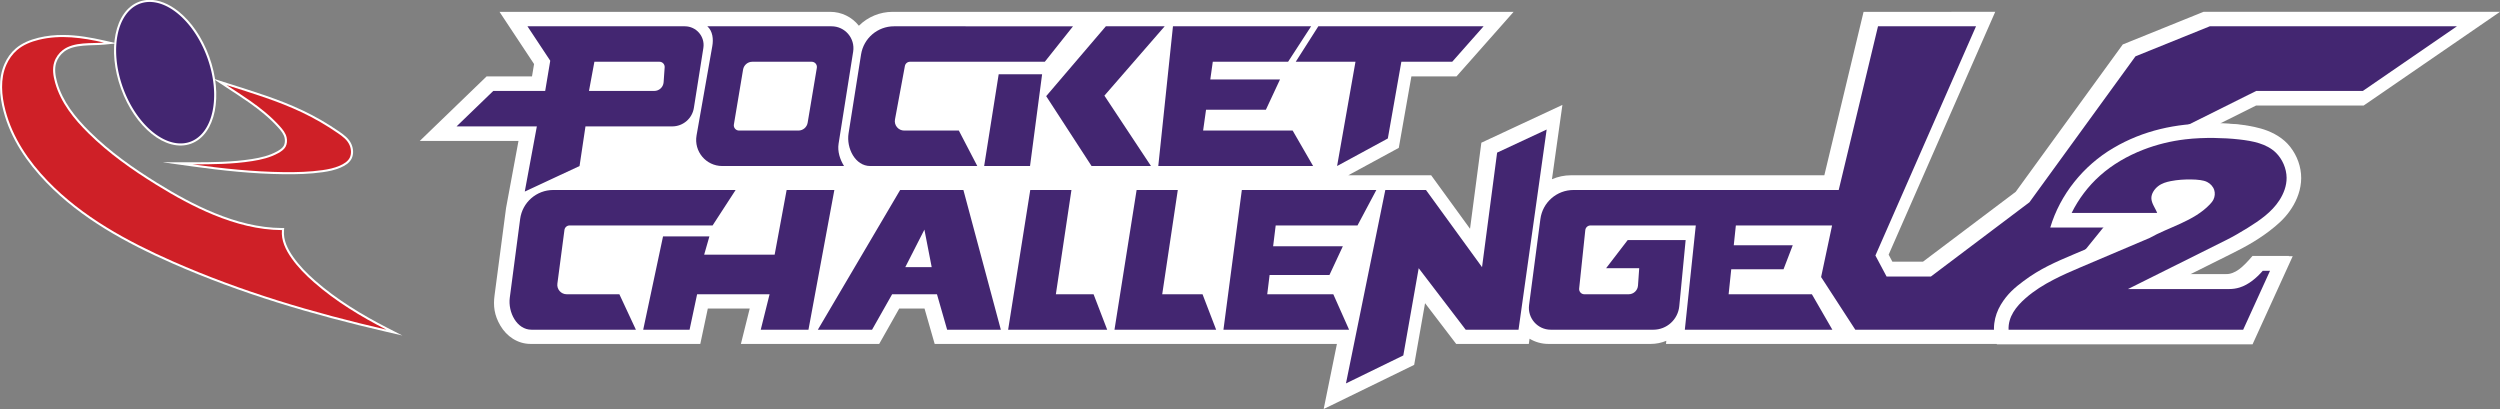
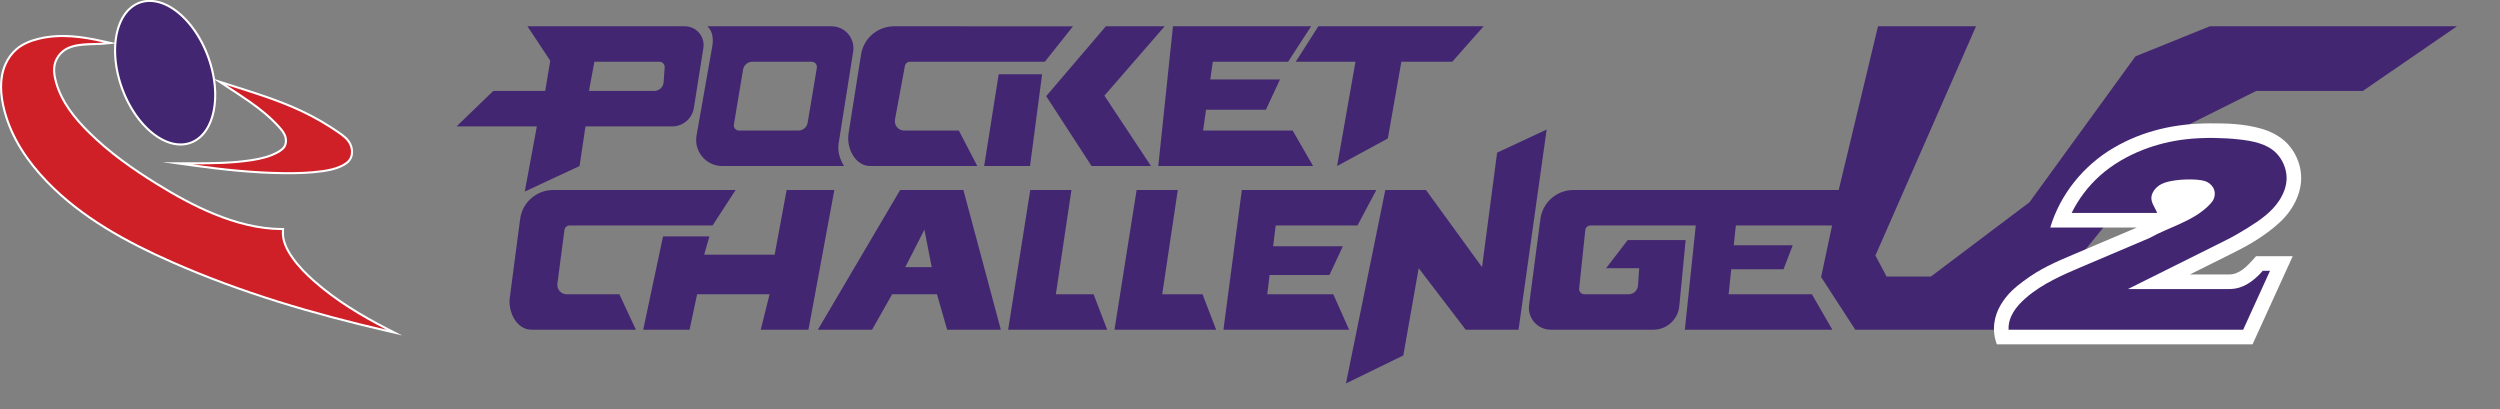
<svg xmlns="http://www.w3.org/2000/svg" xmlns:ns1="http://www.inkscape.org/namespaces/inkscape" xmlns:ns2="http://sodipodi.sourceforge.net/DTD/sodipodi-0.dtd" width="2401.475mm" height="392.903mm" viewBox="0 0 2401.475 392.903" version="1.1" id="svg1" ns1:version="1.4 (86a8ad7, 2024-10-11)" xml:space="preserve" ns2:docname="pocketchallengev2-w.svg">
  <rect x="0" y="0" width="2401.475" height="392.903" fill="#808080" stroke="none" />
  <ns2:namedview id="namedview1" pagecolor="#ffffff" bordercolor="#000000" borderopacity="0.25" ns1:showpageshadow="2" ns1:pageopacity="0.0" ns1:pagecheckerboard="true" ns1:deskcolor="#d1d1d1" ns1:document-units="mm" ns1:zoom="0.19283302" ns1:cx="4667.2505" ns1:cy="878.99884" ns1:window-width="3840" ns1:window-height="2066" ns1:window-x="-11" ns1:window-y="-11" ns1:window-maximized="1" ns1:current-layer="svg1" showguides="true" />
  <defs id="defs1">
    <marker id="DistanceX" orient="auto" refX="0" refY="0" style="overflow:visible">
      <path d="M 3,-3 -3,3 M 0,-5 V 5" style="stroke:#000000;stroke-width:0.5" id="path1" />
    </marker>
    <pattern id="Hatch" patternUnits="userSpaceOnUse" width="8" height="8" x="0" y="0">
      <path d="M8 4 l-4,4" stroke="#000000" stroke-width="0.25" linecap="square" id="path2" />
      <path d="M6 2 l-4,4" stroke="#000000" stroke-width="0.25" linecap="square" id="path3" />
      <path d="M4 0 l-4,4" stroke="#000000" stroke-width="0.25" linecap="square" id="path4" />
    </pattern>
    <symbol id="*Model_Space" />
    <symbol id="*Paper_Space" />
    <symbol id="*Paper_Space0" />
    <marker id="DistanceX-0" orient="auto" refX="0" refY="0" style="overflow:visible">
      <path d="M 3,-3 -3,3 M 0,-5 V 5" style="stroke:#000000;stroke-width:0.5" id="path1-9" />
    </marker>
    <pattern id="Hatch-4" patternUnits="userSpaceOnUse" width="8" height="8" x="0" y="0">
      <path d="M8 4 l-4,4" stroke="#000000" stroke-width="0.25" linecap="square" id="path2-8" />
      <path d="M6 2 l-4,4" stroke="#000000" stroke-width="0.25" linecap="square" id="path3-8" />
      <path d="M4 0 l-4,4" stroke="#000000" stroke-width="0.25" linecap="square" id="path4-2" />
    </pattern>
    <symbol id="*Model_Space-4" />
    <symbol id="*Paper_Space-5" />
    <symbol id="*Paper_Space0-5" />
    <marker id="DistanceX-9" orient="auto" refX="0" refY="0" style="overflow:visible">
      <path d="M 3,-3 -3,3 M 0,-5 V 5" style="stroke:#000000;stroke-width:0.5" id="path1-5" />
    </marker>
    <pattern id="Hatch-43" patternUnits="userSpaceOnUse" width="8" height="8" x="0" y="0">
      <path d="M8 4 l-4,4" stroke="#000000" stroke-width="0.25" linecap="square" id="path2-1" />
      <path d="M6 2 l-4,4" stroke="#000000" stroke-width="0.25" linecap="square" id="path3-2" />
      <path d="M4 0 l-4,4" stroke="#000000" stroke-width="0.25" linecap="square" id="path4-3" />
    </pattern>
    <symbol id="*Model_Space-3" />
    <symbol id="*Paper_Space-4" />
    <symbol id="*Paper_Space0-1" />
    <marker id="DistanceX-5" orient="auto" refX="0" refY="0" style="overflow:visible">
-       <path d="M 3,-3 -3,3 M 0,-5 V 5" style="stroke:#000000;stroke-width:0.5" id="path1-7" />
-     </marker>
+       </marker>
    <pattern id="Hatch-5" patternUnits="userSpaceOnUse" width="8" height="8" x="0" y="0">
      <path d="M8 4 l-4,4" stroke="#000000" stroke-width="0.25" linecap="square" id="path2-4" />
      <path d="M6 2 l-4,4" stroke="#000000" stroke-width="0.25" linecap="square" id="path3-1" />
      <path d="M4 0 l-4,4" stroke="#000000" stroke-width="0.25" linecap="square" id="path4-20" />
    </pattern>
    <symbol id="*Model_Space-0" />
    <symbol id="*Paper_Space-1" />
    <symbol id="*Paper_Space0-4" />
  </defs>
-   <path id="path28" style="display:inline;fill:#ffffff;fill-opacity:1;stroke:none;stroke-width:0.945;stroke-linecap:round" ns1:label="PocketChallengeVOuttline" d="m 479.832,11.373 33.187,50.142 -1.984,11.858 h -43.595 l -64.204,62 h 94.819 l -11.941,64.421 -11.06,84.01 c -1.306,9.915 -0.38,18.886 5.632,29.067 6.012,10.182 16.464,17.501 29.068,17.501 h 162.941 l 7.228,-34 h 40.254 l -8.478,34 h 132.85 l 19.238,-34 h 24.299 l 9.75,34 h 386.392 l -12.721,62.529 86.927,-42.398 10.454,-59.276 29.906,39.145 h 69.763 l 0.706,-5.025 c 5.454,3.288 11.701,5.025 18.069,5.025 h 98.345 c 5.14,2e-5 10.229,-1.016 14.975,-2.989 l -0.315,2.989 h 314.828 29.398 215.829 l 38.51,-84.5 h -35.192 c -9.317,10.835 -16.326,17.5 -25.898,17.5 h -37.47 l 40.981,-20.433 c 13.102,-6.532 26.878,-14.076 40.699,-25.602 6.911,-5.763 12.778,-11.904 17.73,-20.591 4.953,-8.687 8.063,-19.099 7.117,-29.788 -0.946,-10.689 -5.597,-21.062 -12.845,-28.851 -7.248,-7.789 -17.453,-12.409 -25.789,-14.713 -12.19,-3.369 -23.843,-4.471 -35.587,-4.805 l 34.534,-17.218 h 103.338 l 130.953,-90 h -284.811 l -77.539,31.328 -102.836,141.539 -89.088,67.132 h -29.403 l -3.591,-6.751 102.389,-233.249 H 1790.126 l -37.693,157 -243.342,-5.3e-4 c -6.296,-3e-5 -12.525,1.292 -18.301,3.797 l 10.033,-71.382 -77.849,36.301 -10.883,82.666 -37.333,-51.381 h -79.608 l 48.509,-26.338 12.107,-68.662 h 43.344 l 54.853,-62 H 857.441 C 845.297,11.373 833.646,16.175 825.029,24.731 818.393,16.297 808.254,11.373 797.522,11.373 Z" />
  <g ns1:label="PocketChallengeV" id="g196" transform="matrix(0.265,0,0,0.265,2.887,95.873)" style="display:inline;stroke:none;fill:#432671;fill-opacity:1">
    <path id="path23" style="display:inline;fill:#432671;fill-opacity:1;stroke:none;stroke-width:3.571;stroke-linecap:round" ns1:label="P" d="m 1901.1,-266.458 82.59,124.775 -18.34,109.557 H 1777.161 L 1644.091,96.378 h 291.029 l -43.779,236.219 198.58,-92.598 21.459,-143.621 h 314.549 c 39.039,-2.5e-5 72.282,-28.394 78.391,-66.955 l 34.4,-217.207 c 6.542,-41.302 -25.376,-78.674 -67.191,-78.674 z m 242.609,128.504 h 235.869 c 10.954,1.2e-4 19.613,9.288 18.85,20.217 l -3.779,53.969 c -1.243,17.822 -16.064,31.643 -33.93,31.643 h -236.629 z" transform="translate(-7.9653544e-6)" />
    <path d="m 2553.13,-266.458 c 19.864,17.627 22.335,47.22 18.031,71.623 l -57.119,323.939 c -10.2,57.855 34.306,110.895 93.051,110.895 h 441.518 c -14.839,-23.926 -24.18,-52.827 -19.682,-81.215 l 52.812,-333.455 c 7.632,-48.186 -29.607,-91.787 -78.393,-91.787 z m 163.08,128.504 h 215.209 c 11.682,1e-4 20.567,10.495 18.639,22.018 l -33.31,199.031 c -2.743,16.392 -16.929,28.4 -33.549,28.4 h -215.209 c -11.683,4e-5 -20.567,-10.493 -18.639,-22.016 l 33.31,-199.031 c 2.743,-16.392 16.929,-28.402 33.549,-28.402 z" style="display:inline;fill:#432671;stroke:none;stroke-width:3.571;stroke-linecap:round;fill-opacity:1" id="path27" ns1:label="O" />
    <path id="path50" style="display:inline;fill:#432671;fill-opacity:1;stroke:none;stroke-width:3.571;stroke-linecap:round" d="m 3229.81,-266.457 c -59.492,1.3e-4 -110.149,43.266 -119.458,102.025 L 3065.029,121.757 C 3056.541,175.335 3089.194,240 3143.42,240 h 388.25 l -66.89,-128.504 -198.052,3e-5 c -21.272,6e-5 -37.324,-19.301 -33.448,-40.215 l 35.917,-193.78 c 1.657,-8.956 9.47,-15.454 18.581,-15.454 l 488.642,-1.2e-4 102.22,-128.504 z" ns1:label="C" ns2:nodetypes="ccccccccccccc" />
    <path id="path60" style="display:inline;fill:#432671;fill-opacity:1;stroke:none;stroke-width:3.571;stroke-linecap:round" d="m 3609.21,-92.598 h 157.41 L 3722.83,240 H 3556.54 Z M 3992.4,-15.118 4161.26,240 H 3945.83 L 3781.38,-13.228 3997.66,-266.457 h 213.23 z" ns1:label="K" ns2:nodetypes="cccccccccccc" />
    <path id="path72" style="display:inline;fill:#432671;fill-opacity:1;stroke:none;stroke-width:3.571;stroke-linecap:round" d="m 4240.95,-266.457 h 500.78 l -83.45,128.504 H 4385.3 l -9.03,64.252 h 252.66 l -51.11,109.606 h -216.96 l -10.62,75.591 h 324.54 L 4748.98,240 h -561.26 z" ns1:label="E" ns2:nodetypes="ccccccccccccc" />
    <path id="path80" style="display:inline;fill:#432671;fill-opacity:1;stroke:none;stroke-width:3.571;stroke-linecap:round" d="m 4902.55,-137.953 h -216.54 l 81.86,-128.504 h 599.06 l -113.69,128.504 h -184.39 l -49.04,278.1 -183.9,99.853 z" ns1:label="T" ns2:nodetypes="ccccccccc" />
    <path id="path92" style="display:inline;fill:#432671;fill-opacity:1;stroke:none;stroke-width:3.571;stroke-linecap:round" d="m 2294.159,833.386 -378.445,-9e-5 c -53.252,-8e-5 -85.663,-63.191 -78.685,-116.187 l 37.533,-285.111 c 7.924,-60.175 59.218,-105.159 119.91,-105.159 l 661.178,-7e-5 -83.45,128.504 -518.31,4e-5 c -9.483,6e-5 -17.498,7.029 -18.736,16.431 l -25.62,194.562 c -2.682,20.374 13.175,38.456 33.725,38.456 l 190.98,6e-5 z" ns1:label="C" ns2:nodetypes="ccccccccccccc" />
    <path id="path104" style="display:inline;fill:#432671;fill-opacity:1;stroke:none;stroke-width:3.571;stroke-linecap:round" d="m 2392.53,495.118 h 168.08 l -18.96,66.142 h 255.5 l 43.43,-234.331 h 172.97 l -93.86,506.457 h -172.98 l 32.04,-128.504 h -262.72 l -27.32,128.504 h -168.08 z" ns1:label="H" ns2:nodetypes="ccccccccccccc" />
    <path id="path115" style="display:inline;fill:#432671;fill-opacity:1;stroke:none;stroke-width:3.571;stroke-linecap:round" d="m 3385.51,704.882 36.85,128.504 h 194.65 L 3481.3,326.929 H 3252.03 L 2953.7,833.386 h 196.54 l 72.7,-128.504 h 162.57 m -114.87,-98.268 69.33,-136.063 26.44,136.063 z" ns1:label="A" ns2:nodetypes="ccccccccccccc" />
-     <path id="path121" style="display:inline;fill:#432671;fill-opacity:1;stroke:none;stroke-width:3.571;stroke-linecap:round" d="m 3723.68,326.929 h 149.29 l -56.48,377.953 h 136.7 l 49.33,128.504 h -359.06 z" ns1:label="L" ns2:nodetypes="ccccccc" />
+     <path id="path121" style="display:inline;fill:#432671;fill-opacity:1;stroke:none;stroke-width:3.571;stroke-linecap:round" d="m 3723.68,326.929 h 149.29 l -56.48,377.953 h 136.7 l 49.33,128.504 h -359.06 " ns1:label="L" ns2:nodetypes="ccccccc" />
    <path id="path127" style="display:inline;fill:#432671;fill-opacity:1;stroke:none;stroke-width:3.571;stroke-linecap:round" d="m 4397.48,833.386 h -368.5 l 80.21,-506.457 h 149.29 L 4202,704.882 h 146.15 z" ns1:label="L" ns2:nodetypes="ccccccc" />
    <path id="path139" style="display:inline;fill:#432671;fill-opacity:1;stroke:none;stroke-width:3.571;stroke-linecap:round" d="m 4490.61,326.929 h 487.56 l -68.32,128.504 h -296.54 l -9.29,75.591 h 252.67 l -48.46,103.937 h -216.97 l -8.58,69.921 h 239.48 l 57.21,128.504 h -455.43 z" ns1:label="E" ns2:nodetypes="ccccccccccccc" />
    <path id="path149" style="display:inline;fill:#432671;fill-opacity:1;stroke:none;stroke-width:3.571;stroke-linecap:round" d="m 5493.54,833.386 h -191.5 l -170.37,-222.992 -55.76,316.251 -207.88,101.385 142.64,-701.101 h 147.4 l 203.21,279.685 54.65,-415.15 179.6,-83.747 -101.99,725.669" ns1:label="N" ns2:nodetypes="ccccccccccc" />
    <path id="path192" style="display:inline;fill:#432671;fill-opacity:1;stroke:none;stroke-width:3.571;stroke-linecap:round" d="M 7313.39,833.386 H 6714.33 L 6590.38,642.52 6630.15,455.433 h -348.81 l -7.55,71.811 h 213.77 l -33.37,86.929 h -189.54 l -9.53,90.709 h 301.87 m 0,0 74.19,128.504 h -534.8 l 39.72,-377.953 -381.721,4e-5 c -9.673,4e-5 -17.784,7.303 -18.795,16.922 l -22.24,211.654 c -1.173,11.157 7.576,20.873 18.794,20.873 h 160.56 c 17.865,-1.1e-4 32.686,-13.821 33.932,-31.643 l 4.4,-62.845 h -120 l 78.31,-102.048 h 210 l -23.071,239.608 c -4.667,48.452 -45.378,85.432 -94.062,85.432 h -371.705 c -47.947,-1.2e-4 -84.948,-42.191 -78.691,-89.73 l 41.019,-311.568 c 7.923,-60.175 59.217,-105.159 119.91,-105.159 l 961.439,-7e-5 142.45,-593.386 h 355.28 l -364.72,830.863 40.53,76.224 h 160.63 l 357.16,-269.143 384.4,-529.073 269.46,-108.871 h 895.75 l -340.96,234.331 h -386.6 L 7910.46,96.058 7313.39,833.386" ns1:label="GEV" ns2:nodetypes="ccccccccccccccccccccccccccccccccccccccccccccc" />
  </g>
  <g id="g27" ns1:label="2" style="display:inline" transform="translate(1.534,1.526)">
    <path id="path5" style="display:inline;fill:#ffffff;fill-opacity:1;stroke:none;stroke-width:3.571;stroke-linecap:round" d="m 7508.128,559.286 c -68.361,29.018 -123.264,52.375 -183.923,97.739 -30.329,22.682 -58.225,45.406 -82.377,85.594 -24.153,40.188 -34.153,92.006 -14.317,143.681 l 926.839,-1.1e-4 145.55,-319.37 -133.011,7e-5 c -35.214,40.952 -61.702,66.142 -97.88,66.142 l -141.619,6e-5 154.89,-77.225 m 0,-4.4e-4 c 49.519,-24.689 101.585,-53.2 153.824,-96.762 26.119,-21.781 48.294,-44.992 67.013,-77.824 18.719,-32.833 30.474,-72.186 26.9,-112.586 -3.574,-40.399 -21.154,-79.606 -48.548,-109.044 -27.394,-29.438 -65.964,-46.899 -97.469,-55.606 -63.009,-17.415 -122.209,-18.867 -183.702,-18.681 -122.985,0.372 -241.428,25.133 -350.425,89.252 -108.997,64.119 -192.96,168.585 -228.825,288.398 l 313.929,-6e-5 -226.85,96.294" ns1:label="2Outline" ns2:nodetypes="cssccccccccsssssssccc" transform="matrix(0.265,0,0,0.265,1.352,94.347)" />
    <path id="path25" style="display:inline;fill:#432671;fill-opacity:1;stroke:none;stroke-width:3.571;stroke-linecap:round" d="m 7528.8,607.993 252.08,-106.998 m 0,-5e-4 c 69.772,-39.544 160.568,-60.765 218.494,-121.732 5.116,-5.384 9.975,-11.078 13.244,-17.755 5.119,-10.456 6.338,-23.321 2.755,-34.578 -3.975,-12.49 -13.861,-23.001 -25.434,-28.884 -7.664,-3.896 -16.069,-5.763 -24.51,-6.995 -10.946,-1.597 -21.953,-2.128 -32.972,-2.293 -24.831,-0.372 -49.717,1.112 -74.249,5.914 -16.46,3.222 -32.761,7.937 -46.384,18.604 -13.547,10.607 -24.445,27.099 -24.28,43.362 0.192,18.881 15.294,37.453 20.96,53.442 h -309.922 c 25.044,-50.673 59.952,-96.9 102.245,-134.775 45.763,-40.983 100.173,-72.187 157.574,-94.429 49.048,-19.005 100.281,-31.467 152.4,-37.595 34.76,-4.087 69.914,-5.356 104.568,-4.961 30.407,0.347 60.43,1.975 91.692,5.499 47.619,5.367 98.114,15.132 131.555,47.646 23.724,23.067 38.865,57.583 39.152,91.215 0.248,29.024 -10.567,57.39 -26.202,81.557 -27.803,42.976 -70.848,72.675 -114.897,100.02 -25.928,16.096 -52.204,31.376 -77.997,44.236 L 7702.68,685.984 l 366.33,1.3e-4 c 13.143,1.2e-4 25.874,-1.756 38.053,-5.504 33.156,-10.205 62.222,-35.176 84.117,-60.637 l 26.452,2.4e-4 -97.32,213.543 -850.39,-8e-5 c -1.877,-47.296 27.522,-84.153 61.255,-113.925 31.259,-27.588 66.24,-49.092 102.713,-67.909 30.933,-15.959 62.94,-29.986 94.914,-43.558" ns1:label="2" transform="matrix(0.265,0,0,0.265,1.352,94.347)" ns2:nodetypes="cccsssssssssccssssssssscccsccccssc" />
  </g>
  <g ns1:label="LogoOutline" id="g70" transform="matrix(0.265,0,0,0.265,2.887,95.873)" style="display:inline;fill:#ffffff;stroke:#ffffff;stroke-width:15.118;stroke-miterlimit:24;stroke-dasharray:none;stroke-opacity:1">
    <path id="path13" style="stroke:none;stroke-linecap:round" d="m 528.908,-362.317 c -11.883,0.307 -23.58,2.436 -34.91,6.559 h -0.002 c -45.316,16.498 -74.631,61.211 -86.111,118.256 -11.48,57.045 -5.571,127.092 20.02,197.402 25.591,70.31 66.089,127.766 111.551,164.086 45.462,36.319 96.662,51.726 141.98,35.236 45.316,-16.498 74.633,-61.211 86.113,-118.256 11.48,-57.045 5.571,-127.092 -20.02,-197.402 -25.591,-70.31 -66.089,-127.766 -111.551,-164.086 -34.097,-27.24 -71.421,-42.716 -107.07,-41.795 z" ns1:label="Logo1" />
    <path id="path11" style="stroke:none;stroke-linecap:round" d="m 760.471,-77.131 45.648,30.047 c 28.901,19.023 57.752,37.456 85.553,56.992 38.209,26.85 74.418,55.77 106.205,91.129 10.634,11.829 19.884,23.635 22.896,37.07 2.159,9.629 1.144,20.714 -3.115,28.436 -4.378,7.935 -13.264,14.355 -23.369,19.975 -28.617,15.916 -59.799,23.125 -91.982,28.199 -70.488,11.114 -143.135,11.693 -214.826,11.742 l -109.129,0.074 108.098,14.973 c 109.924,15.225 219.829,26.939 331.406,28.236 47.094,0.548 94.636,-0.751 141.01,-7.324 21.524,-3.051 43.242,-7.289 64.916,-16.736 15.437,-6.728 31.833,-16.21 39.881,-32.553 7.967,-16.178 6.399,-36.046 -0.648,-52.188 -9.204,-21.082 -27.521,-34.198 -44.541,-45.941 C 1175.669,85.465 1132.488,60.486 1087.16,38.929 999.484,-2.767 904.137,-31.548 812.563,-60.604 Z" ns1:label="Logo2" />
    <path id="path9" style="stroke:none;stroke-linecap:round" d="m 218.574,-235.032 c -30.121,-0.165 -60.272,2.74 -90.156,10.072 -29.423,7.219 -58.953,18.772 -82.441,38.977 -17.728,15.249 -31.528,35.029 -40.846,56.258 C -18.237,-76.483 -13.117,-14.976 1.713,41.174 28.324,141.925 87.139,227.387 156.988,299.724 283.475,430.716 446.808,519.417 613.147,592.718 863.947,703.241 1122.678,779.094 1388.09,840.603 l 59.6,13.812 -54.445,-27.904 c -92.75,-47.534 -183.469,-102.501 -261.713,-171.191 -29.305,-25.727 -56.677,-53.228 -79.17,-85.133 -20.924,-29.681 -36.959,-62.337 -33.77,-97.186 l 0.752,-8.203 -8.238,-0.045 C 927.08,464.306 844.68,442.275 766.572,410.277 694.235,380.643 625.672,342.507 558.967,301.23 471.753,247.262 388.22,188.239 314.838,115.84 262.739,64.438 216.307,6.757 196.301,-63.526 c -6.864,-24.114 -10.288,-49.008 -3.4,-70.648 4.918,-15.45 15.37,-30.103 28.336,-40.088 37.151,-28.609 100.024,-21.325 145.369,-25.74 l 46.543,-4.531 -45.6,-10.363 c -48.658,-11.058 -98.774,-19.861 -148.975,-20.135 z" ns1:label="Logo3" />
  </g>
  <g ns1:label="Logo" id="g8" transform="matrix(0.265,0,0,0.265,2.887,95.873)" style="display:inline;stroke:none">
    <path d="M 678.85,152.12 A 266.457,162.52 70 0 0 496.583,-348.655 266.457,162.52 70 0 0 678.85,152.12 Z" style="fill:#432671;fill-opacity:1;stroke:none;stroke-width:3.571;stroke-linecap:round" id="path6" ns1:label="Logo1" />
    <path id="path7" style="fill:#cf2027;fill-opacity:1;stroke:none;stroke-width:3.571;stroke-linecap:round" d="m 896.018,3.723 c 38.459,27.026 75.156,56.304 107.481,92.26 10.814,12.029 21.138,24.805 24.65,40.47 2.517,11.227 1.536,23.937 -3.872,33.74 -5.557,10.074 -15.789,17.077 -26.313,22.93 -29.805,16.576 -61.955,23.931 -94.479,29.059 -71.235,11.232 -144.271,11.786 -215.998,11.835 109.768,15.203 219.352,26.874 330.458,28.167 46.895,0.545 94.061,-0.758 139.86,-7.25 21.258,-3.013 42.221,-7.144 62.957,-16.183 14.769,-6.438 29.424,-15.365 36.12,-28.962 6.629,-13.461 5.459,-31.499 -0.796,-45.824 -8.169,-18.71 -25.012,-31.087 -41.906,-42.744 C 1171.691,91.904 1128.878,67.139 1083.914,45.755 996.941,4.393 901.919,-24.32 810.276,-53.397 c 28.843,18.985 57.759,37.457 85.742,57.121 z" ns2:nodetypes="sssssscssssssscs" ns1:label="Logo2" />
    <path id="path8" style="fill:#cf2027;fill-opacity:1;stroke:none;stroke-width:3.571;stroke-linecap:round" d="m 130.218,-217.617 c -28.737,7.051 -57.129,18.284 -79.312,37.366 -16.743,14.402 -29.948,33.274 -38.854,53.564 C -10.282,-75.8 -5.568,-15.993 9.021,39.243 35.198,138.356 93.17,222.751 162.426,294.474 c 125.41,129.878 287.821,218.198 453.769,291.328 250.212,110.263 508.469,185.992 773.602,247.437 -93.074,-47.7 -184.334,-102.957 -263.252,-172.239 -29.558,-25.949 -57.384,-53.865 -80.361,-86.457 -21.375,-30.32 -38.555,-64.687 -35.119,-102.23 C 925.746,471.858 842.412,449.515 763.707,417.271 690.815,387.41 621.893,349.057 554.989,307.658 467.515,253.529 383.49,194.191 309.529,121.221 257.018,69.414 209.58,10.735 189.031,-61.456 c -7.05,-24.769 -10.936,-51.129 -3.334,-75.01 5.427,-17.05 16.709,-32.837 30.927,-43.786 40.737,-31.37 105.573,-23.021 149.25,-27.274 -77.45,-17.601 -157.82,-29.189 -235.656,-10.092 z" ns2:nodetypes="sssssscsscsssssscs" ns1:label="Logo3" />
  </g>
</svg>